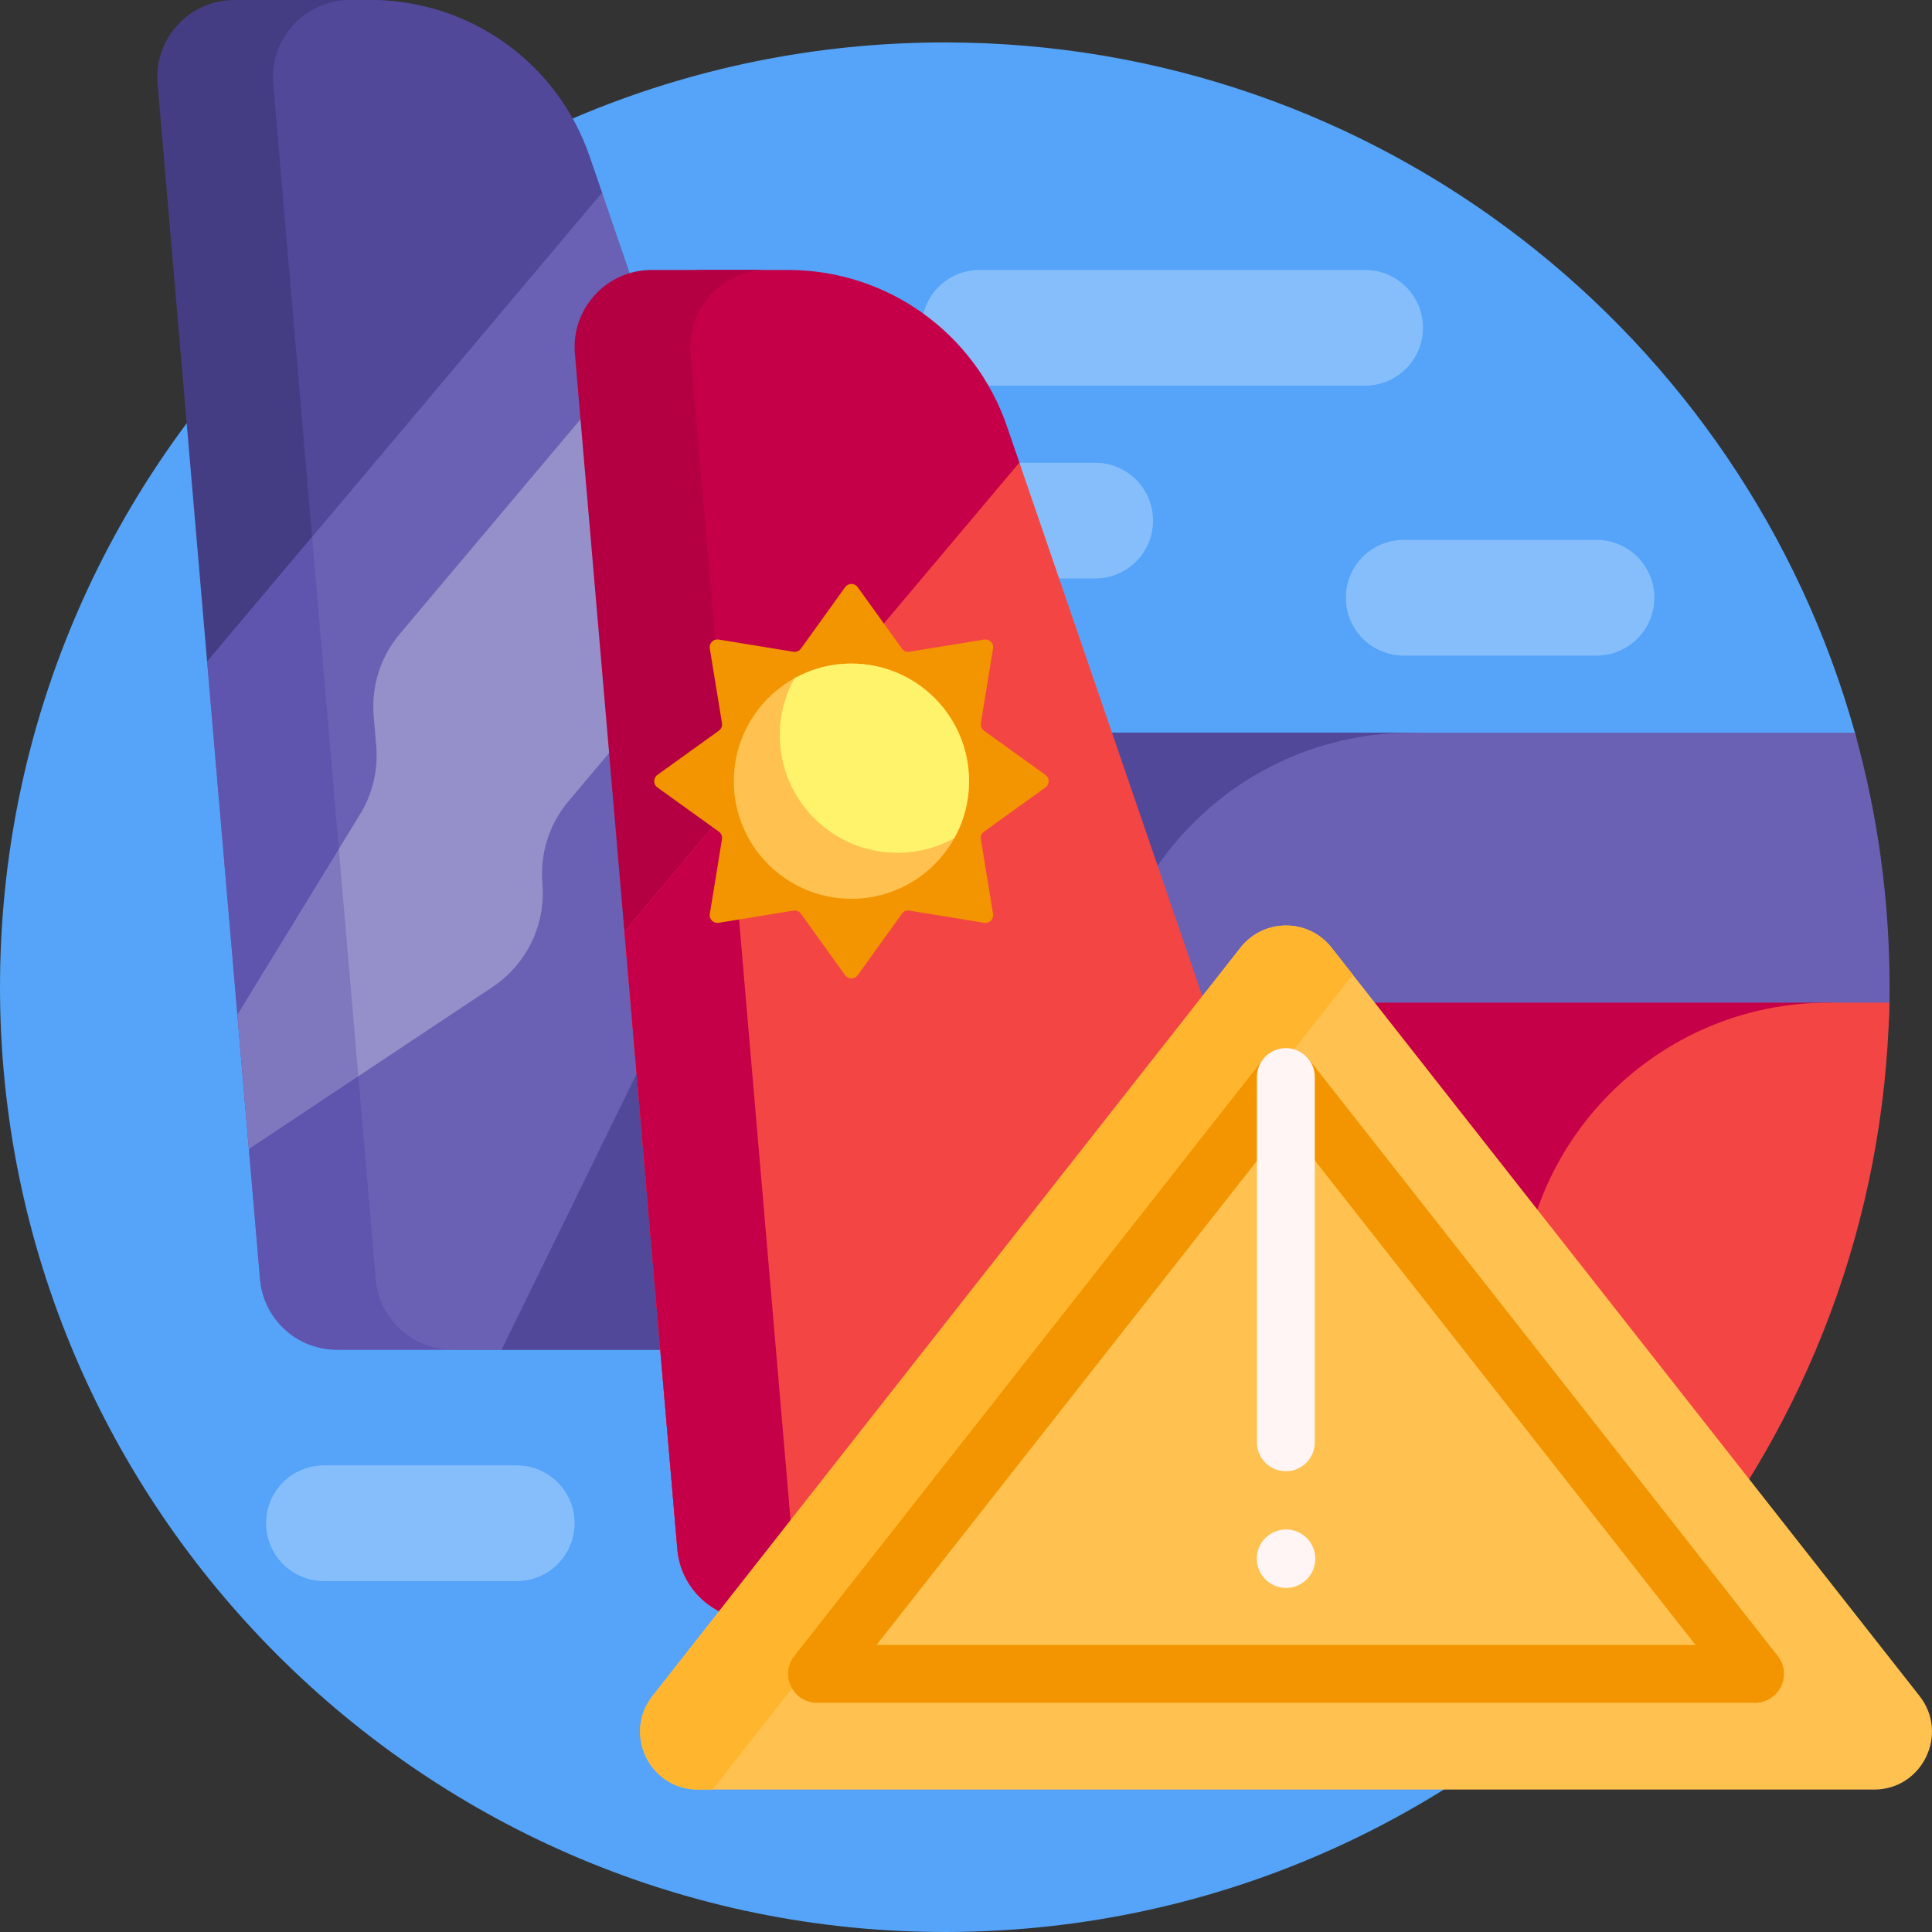
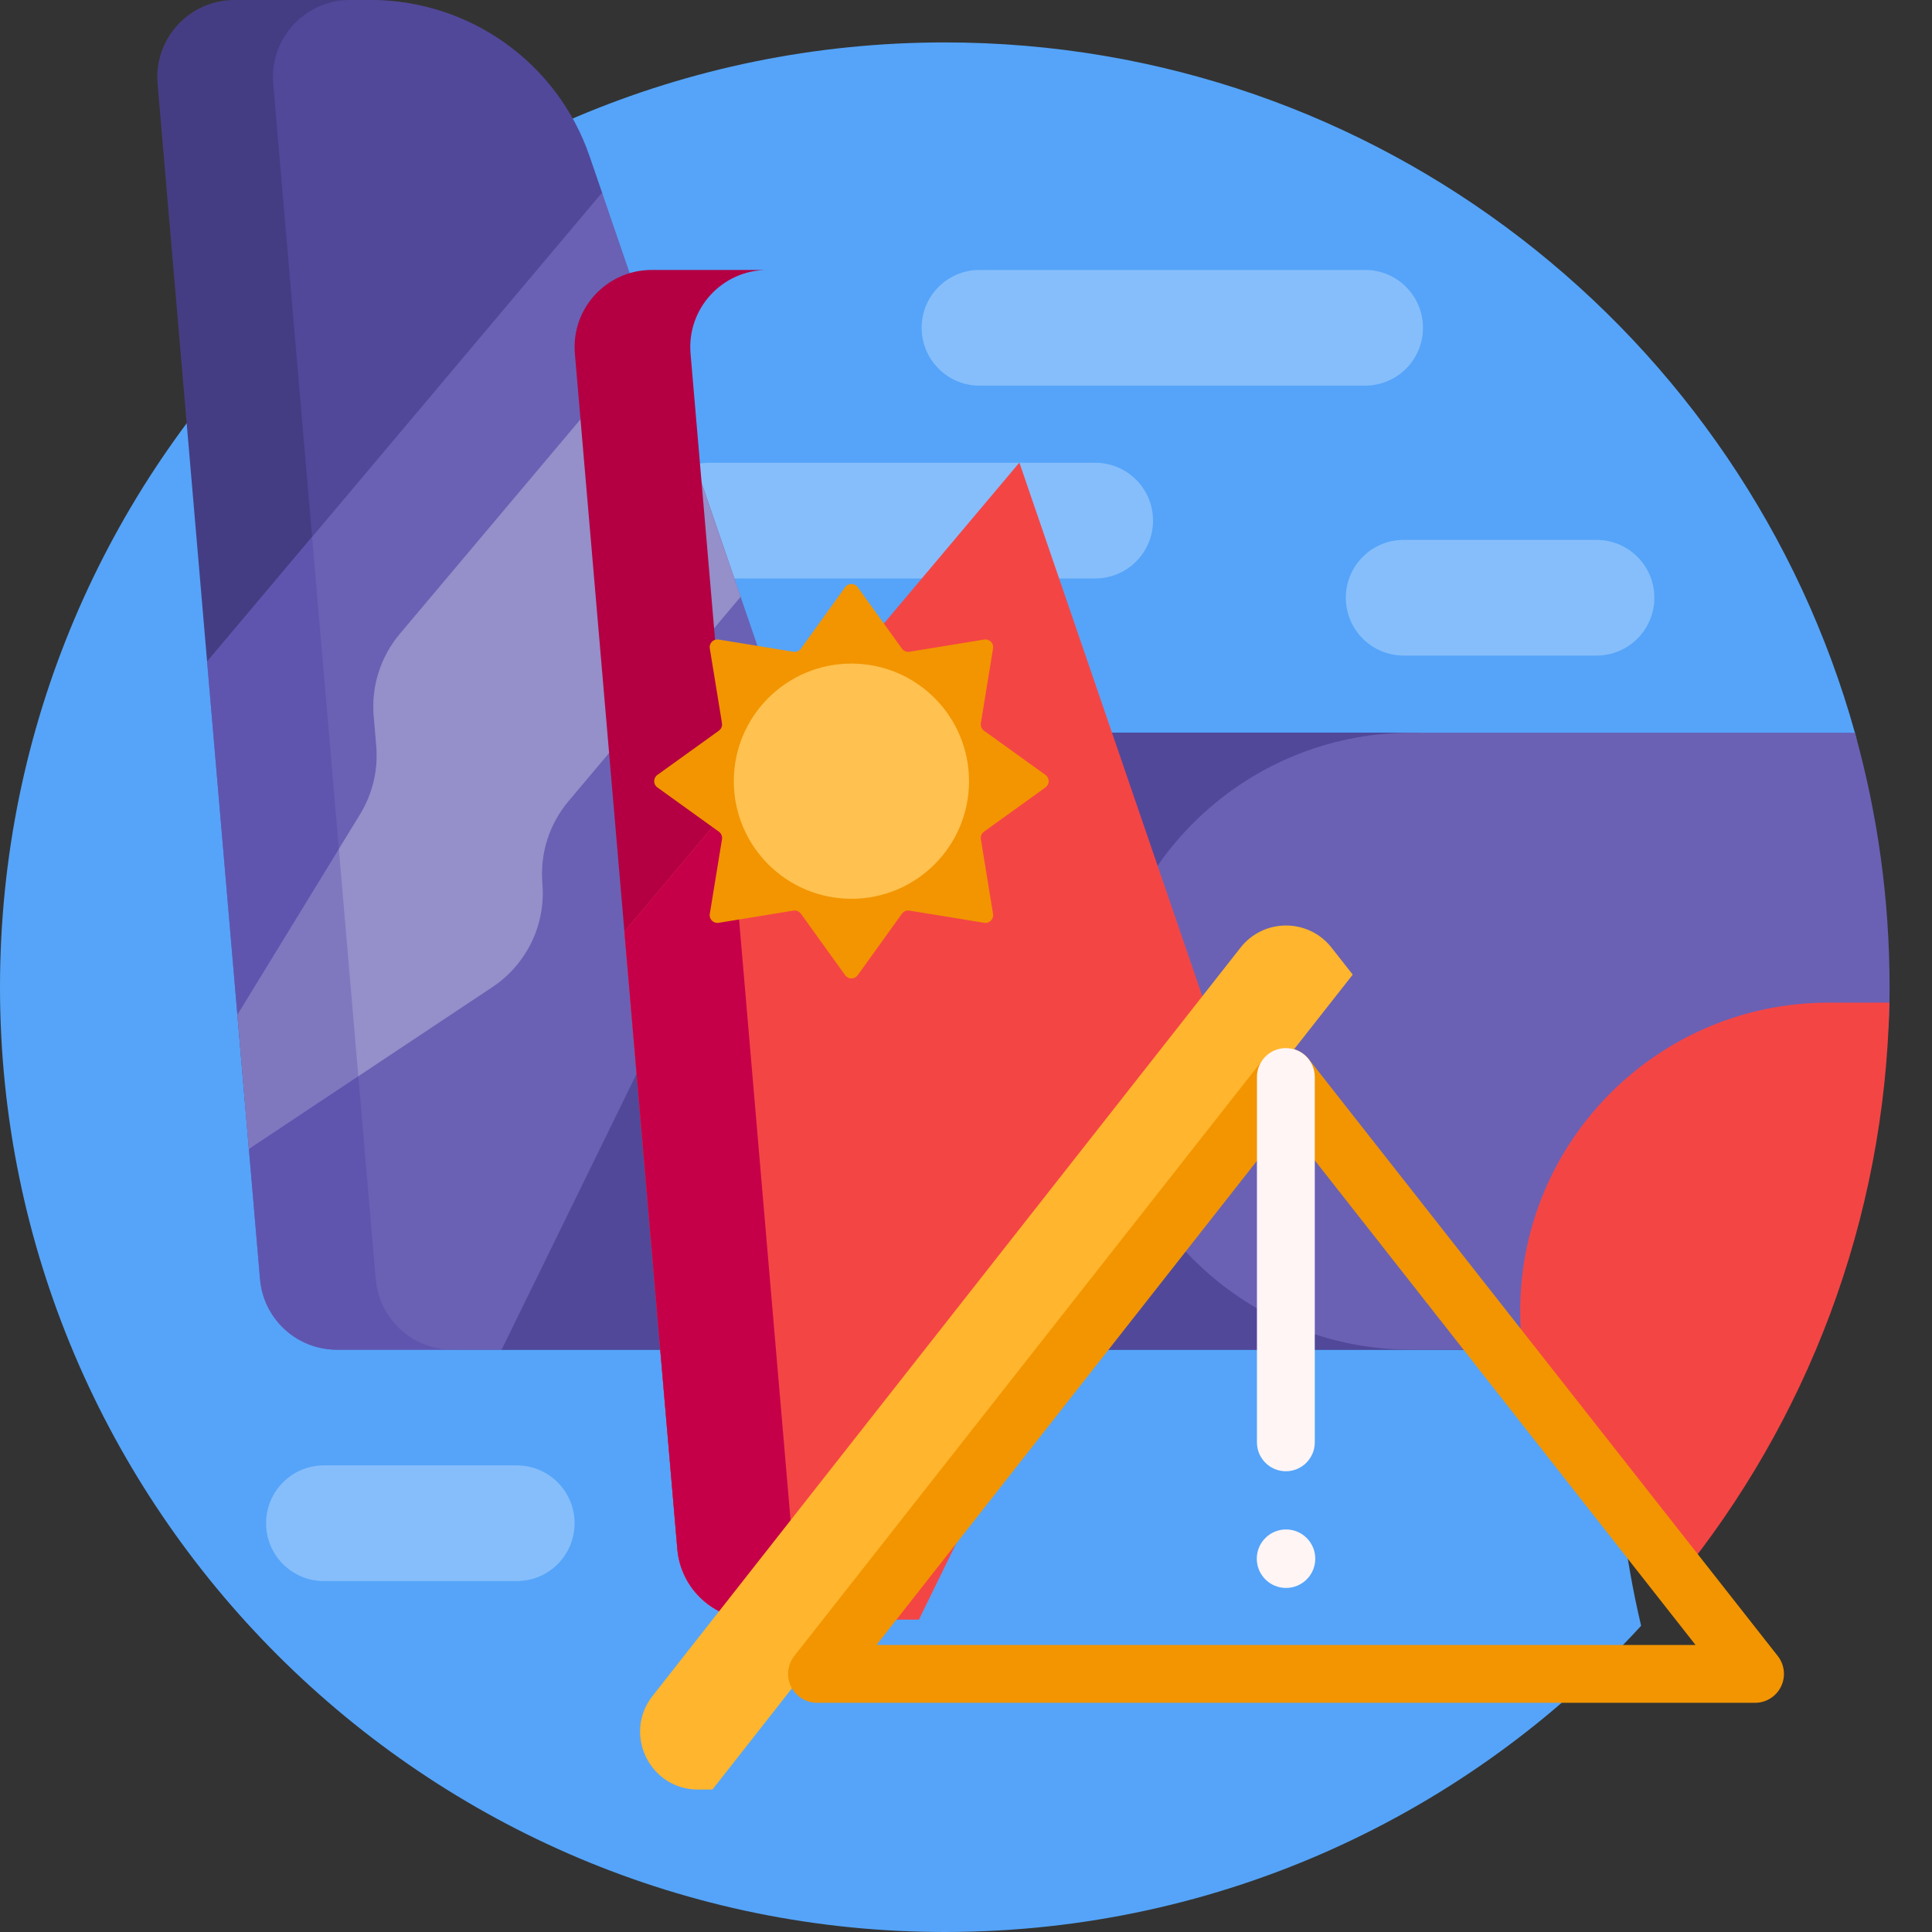
<svg xmlns="http://www.w3.org/2000/svg" id="Capa_1" enable-background="new 0 0 501 501" height="512" viewBox="0 0 501 501" width="512">
  <rect x="0" y="0" width="501" height="501" fill="#333333" stroke="none" />
  <g>
    <path d="m425.569 421.591c-44.684 48.699-108.811 79.269-180.08 79.409-135.168.264-245.489-109.832-245.489-245.001 0-135.309 109.691-244.999 245-244.999 112.537 0 207.352 75.876 236.08 179.26 1.523 5.479.256 11.363-3.438 15.687-36.564 42.8-58.642 98.348-58.642 159.053 0 19.479 2.273 38.426 6.569 56.591z" fill="#55a4f9" />
    <path d="m239 85c0-8.284 6.716-15 15-15h100c8.284 0 15 6.716 15 15s-6.716 15-15 15h-100c-8.284 0-15-6.716-15-15zm45 35h-100c-8.284 0-15 6.716-15 15s6.716 15 15 15h100c8.284 0 15-6.716 15-15s-6.716-15-15-15zm130 20h-50c-8.284 0-15 6.716-15 15s6.716 15 15 15h50c8.284 0 15-6.716 15-15s-6.716-15-15-15zm-280 240h-50c-8.284 0-15 6.716-15 15s6.716 15 15 15h50c8.284 0 15-6.716 15-15s-6.716-15-15-15z" fill="#86befb" />
    <path d="m419 244.75v105.25h-288.927l-76.366-178.414-12.846-149.878c-1.001-11.677 8.207-21.708 19.927-21.708h35.355c25.637 0 35.505 16.289 43.82 40.541l52.091 149.459h172.196c30.238 0 54.75 24.512 54.75 54.75z" fill="#453d83" />
    <path d="m419 244.75v105.25h-301.641c-10.384 0-19.04-7.946-19.927-18.292l-26.571-310c-1.001-11.677 8.207-21.708 19.927-21.708h5.355c25.637 0 48.442 16.289 56.757 40.541l3.23 9.42 26.37 140.039h181.75c30.238 0 54.75 24.512 54.75 54.75z" fill="#51489a" />
    <path d="m156.129 49.959 49.756 145.122-75.812 154.919h-42.714c-10.384 0-19.04-7.946-19.927-18.292l-13.725-160.123zm324.878 140.041h-115.007c-44.183 0-80 35.817-80 80 0 44.183 35.817 80 80 80h32.637c49.557 0 90.335-39.512 91.315-89.059.033-1.643.049-3.29.049-4.941-.001-22.867-3.134-45.002-8.994-66z" fill="#6a61b4" />
    <path d="m117.359 350h-30c-10.384 0-19.04-7.946-19.927-18.292l-13.725-160.123 27.229-32.334 16.496 192.457c.887 10.346 9.543 18.292 19.927 18.292z" fill="#5f55af" />
    <path d="m192.054 154.74-44.652 53.024c-4.996 5.933-7.431 13.607-6.768 21.335.912 10.642-4.05 20.935-12.944 26.849l-63.152 41.997-2.982-34.791 31.829-51.991c3.259-5.323 4.729-11.549 4.196-17.767l-.659-7.685c-.662-7.728 1.772-15.402 6.768-21.335l65.145-77.359z" fill="#8078bf" />
    <path d="m147.402 207.765c-4.996 5.933-7.431 13.607-6.768 21.335.912 10.642-4.05 20.935-12.944 26.85l-34.77 23.121-5.049-58.902 5.513-9.005c3.259-5.323 4.729-11.549 4.196-17.767l-.659-7.685c-.662-7.728 1.772-15.402 6.768-21.335l65.144-77.359 23.219 67.723z" fill="#958fca" />
-     <path d="m482.529 268.415c-3.076 57.011-25.644 108.84-61.156 148.943-1.498 1.692-3.665 2.642-5.925 2.642h-206.448c-10.384 0-19.04-7.946-19.927-18.292l-26.571-310c-1.001-11.677 8.207-21.708 19.927-21.708h21.928c25.637 0 48.442 16.289 56.757 40.541l3.23 9.42 34.656 140.039h175.59c4.573 0 8.185 3.849 7.939 8.415z" fill="#c50048" />
    <path d="m225.573 420h-30c-10.384 0-19.04-7.946-19.927-18.292l-26.571-310c-1.001-11.677 8.207-21.708 19.926-21.708h30c-11.72 0-20.928 10.031-19.927 21.708l26.571 310c.888 10.346 9.544 18.292 19.928 18.292z" fill="#b40042" />
    <path d="m264.343 119.959 49.756 145.122-75.812 154.919h-42.714c-10.384 0-19.04-7.946-19.927-18.292l-13.725-160.123zm209.871 140.041c-44.183 0-80 35.817-80 80 0 29.922 16.427 56.006 40.754 69.728 33.423-40.985 53.846-92.991 54.981-149.728z" fill="#f44545" />
    <path d="m225.573 420h-30c-10.384 0-19.04-7.946-19.927-18.292l-13.725-160.123 27.229-32.334 16.496 192.457c.887 10.346 9.543 18.292 19.927 18.292z" fill="#c50048" />
    <path d="m254.352 217.616 3.163 19.389c.22 1.349-.947 2.516-2.296 2.296l-19.389-3.162c-.749-.122-1.502.19-1.945.806l-11.474 15.946c-.798 1.109-2.449 1.109-3.247 0l-11.474-15.946c-.443-.616-1.197-.928-1.945-.806l-19.389 3.162c-1.349.22-2.516-.947-2.296-2.296l3.163-19.389c.122-.749-.19-1.502-.806-1.945l-15.946-11.474c-1.109-.798-1.109-2.449 0-3.247l15.946-11.474c.616-.443.928-1.197.806-1.945l-3.163-19.389c-.22-1.349.947-2.516 2.296-2.296l19.389 3.163c.749.122 1.502-.19 1.945-.806l11.474-15.947c.798-1.109 2.449-1.109 3.247 0l11.474 15.947c.443.616 1.197.928 1.945.806l19.389-3.163c1.349-.22 2.516.947 2.296 2.296l-3.163 19.389c-.122.749.19 1.502.806 1.945l15.946 11.474c1.109.798 1.109 2.449 0 3.247l-15.946 11.474c-.616.443-.928 1.196-.806 1.945z" fill="#f29500" />
    <path d="m251.285 202.574c0 16.843-13.654 30.498-30.498 30.498s-30.498-13.654-30.498-30.498 13.654-30.498 30.498-30.498 30.498 13.654 30.498 30.498z" fill="#ffc14f" />
-     <path d="m251.285 202.574c0 5.354-1.38 10.387-3.804 14.76-4.374 2.424-9.406 3.804-14.76 3.804-16.843 0-30.498-13.654-30.498-30.498 0-5.354 1.38-10.387 3.804-14.76 4.374-2.424 9.406-3.804 14.76-3.804 16.844 0 30.498 13.654 30.498 30.498z" fill="#fff36c" />
-     <path d="m169.211 439.799 152.483-194.067c6.006-7.643 17.584-7.643 23.589 0l152.483 194.067c7.733 9.842.722 24.267-11.795 24.267h-304.965c-12.516.001-19.528-14.425-11.795-24.267z" fill="#ffc14f" />
    <path d="m181.006 464.066c-12.516 0-19.528-14.425-11.795-24.267l152.483-194.067c6.006-7.644 17.584-7.644 23.589 0l5.503 7.004-166.046 211.33z" fill="#ffb52d" />
    <path d="m461.007 429.433-121.62-154.787c-1.422-1.81-3.596-2.866-5.897-2.866s-4.476 1.057-5.897 2.866l-121.622 154.787c-1.773 2.258-2.104 5.33-.848 7.912 1.255 2.583 3.874 4.222 6.745 4.222h243.241c2.871 0 5.49-1.639 6.745-4.222 1.256-2.582.926-5.655-.847-7.912zm-233.707-2.867 106.189-135.147 106.189 135.147z" fill="#f29500" />
    <path d="m325.945 374.018v-94.738c0-4.143 3.358-7.5 7.5-7.5s7.5 3.357 7.5 7.5v94.738c0 4.143-3.358 7.5-7.5 7.5s-7.5-3.358-7.5-7.5zm7.544 22.595c-4.188 0-7.583 3.395-7.583 7.583s3.395 7.583 7.583 7.583 7.583-3.395 7.583-7.583-3.395-7.583-7.583-7.583z" fill="#fff5f5" />
  </g>
</svg>